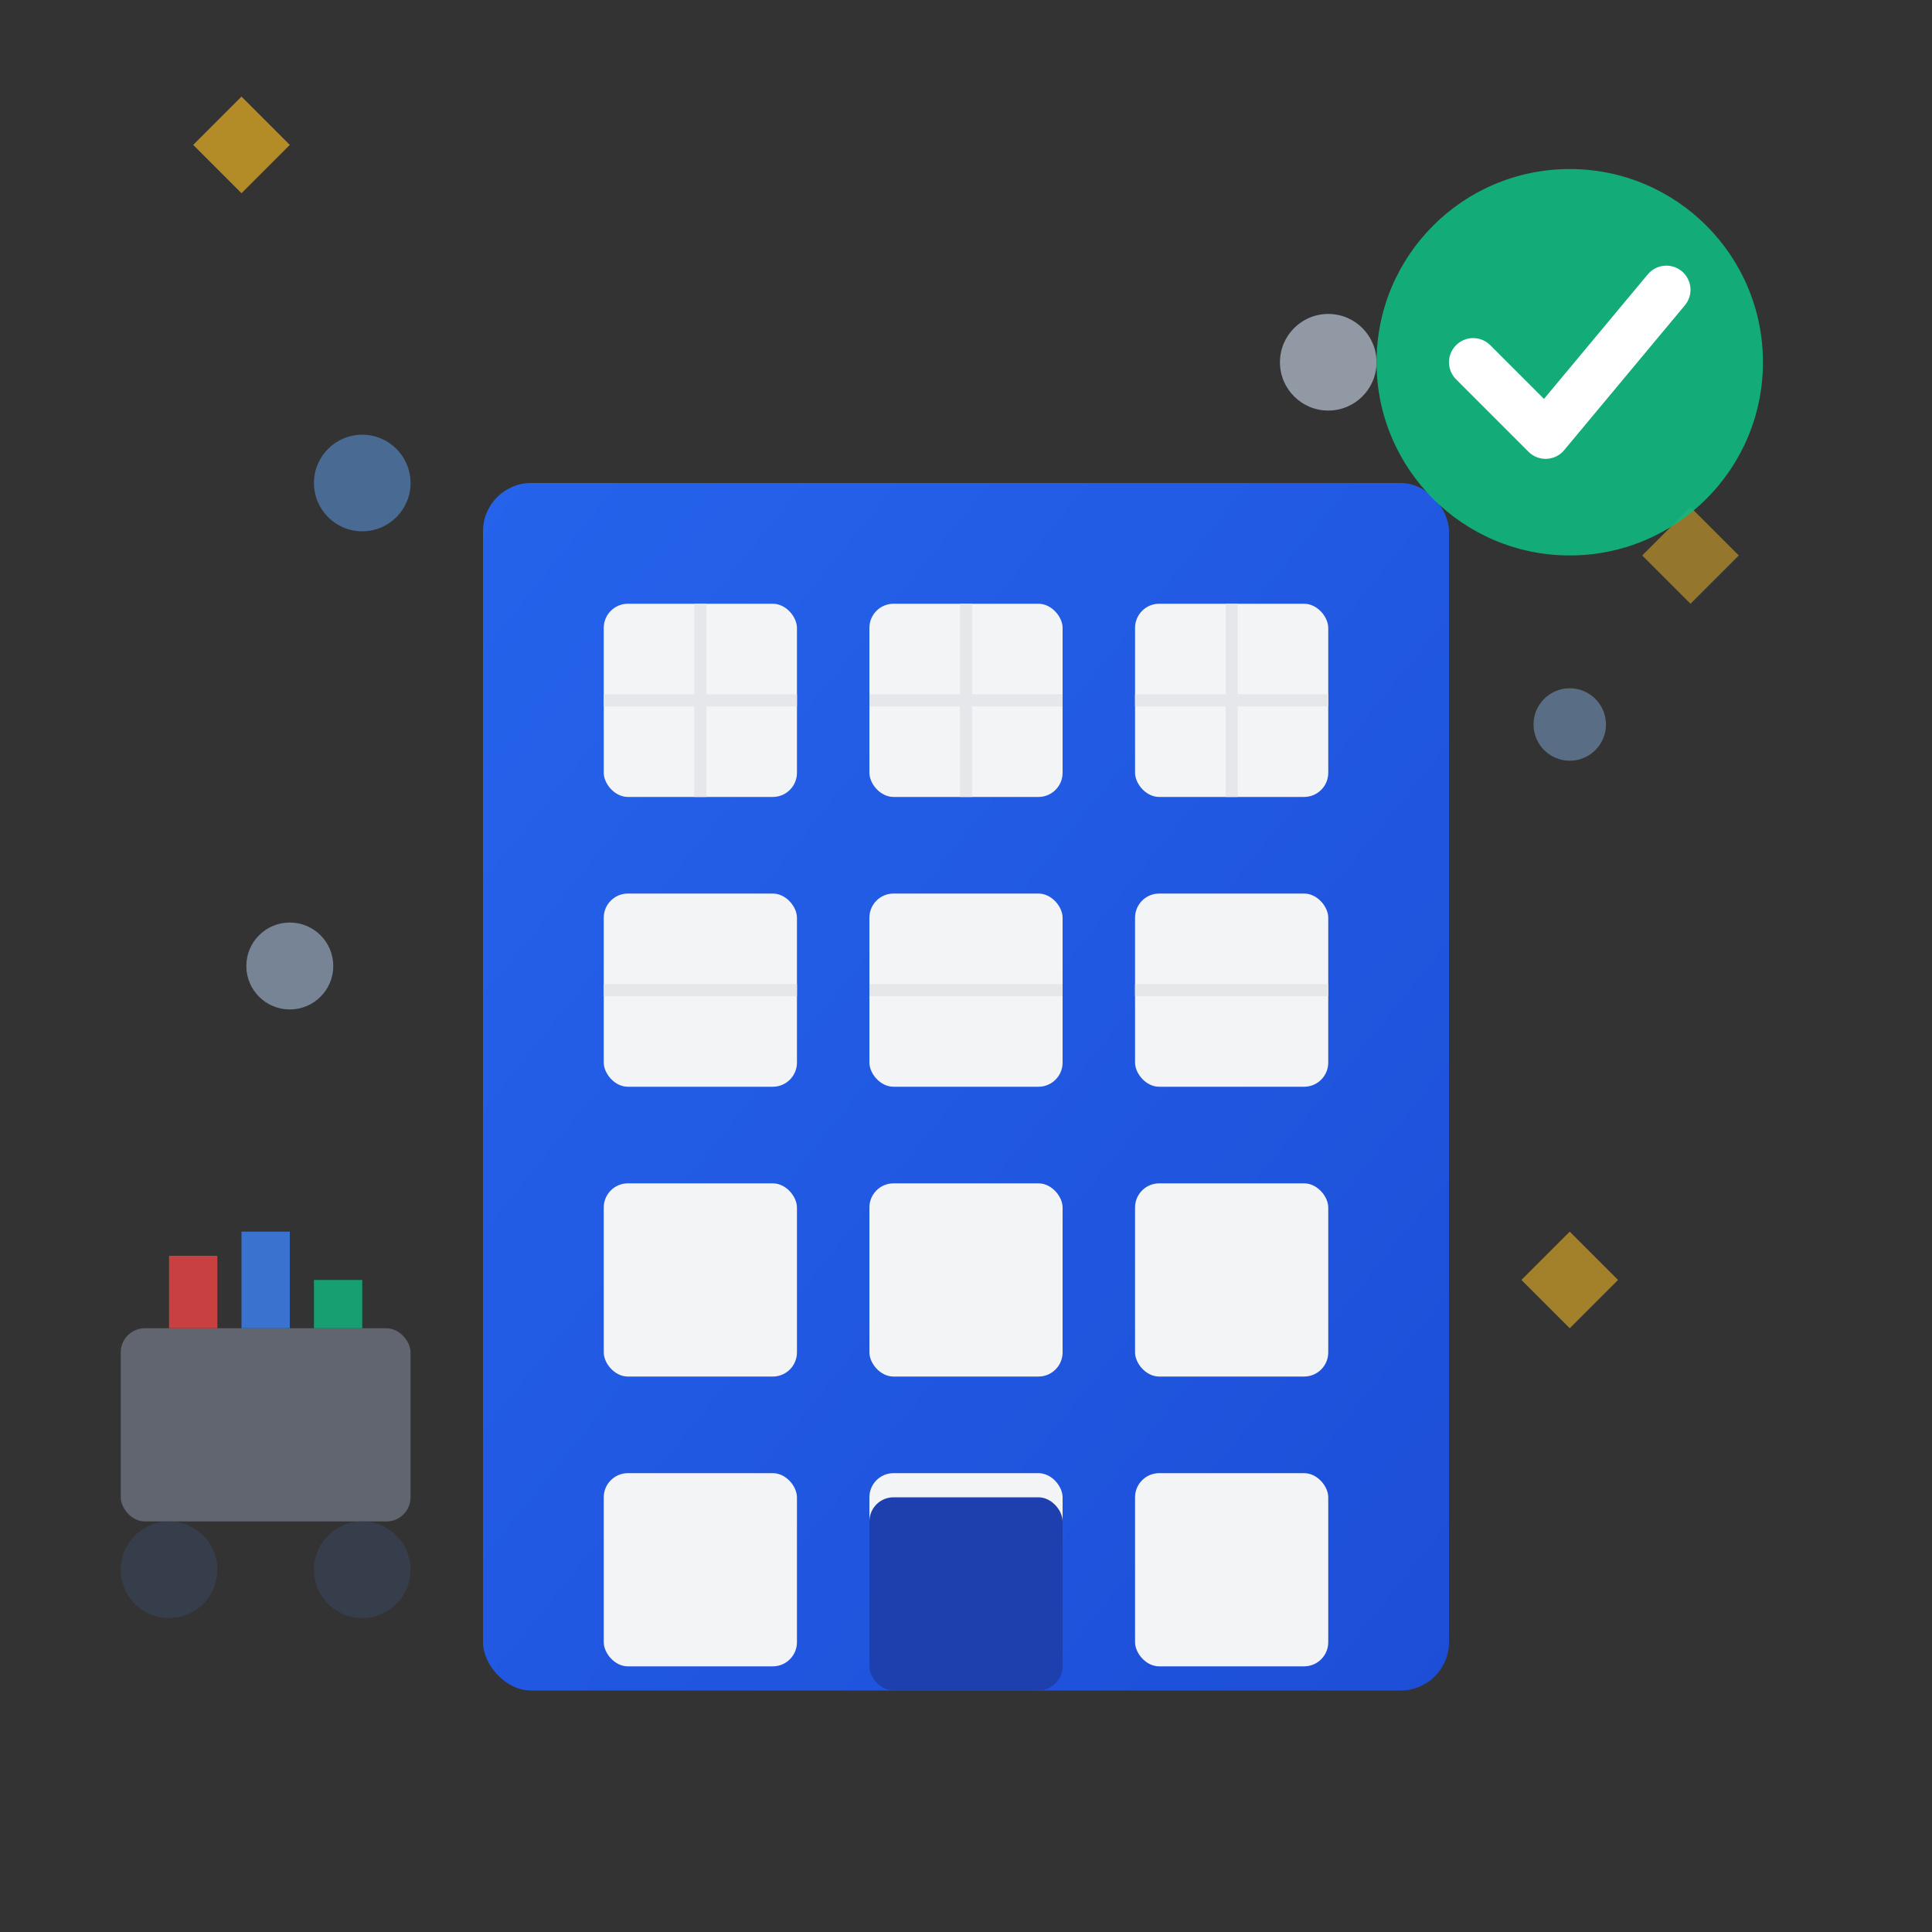
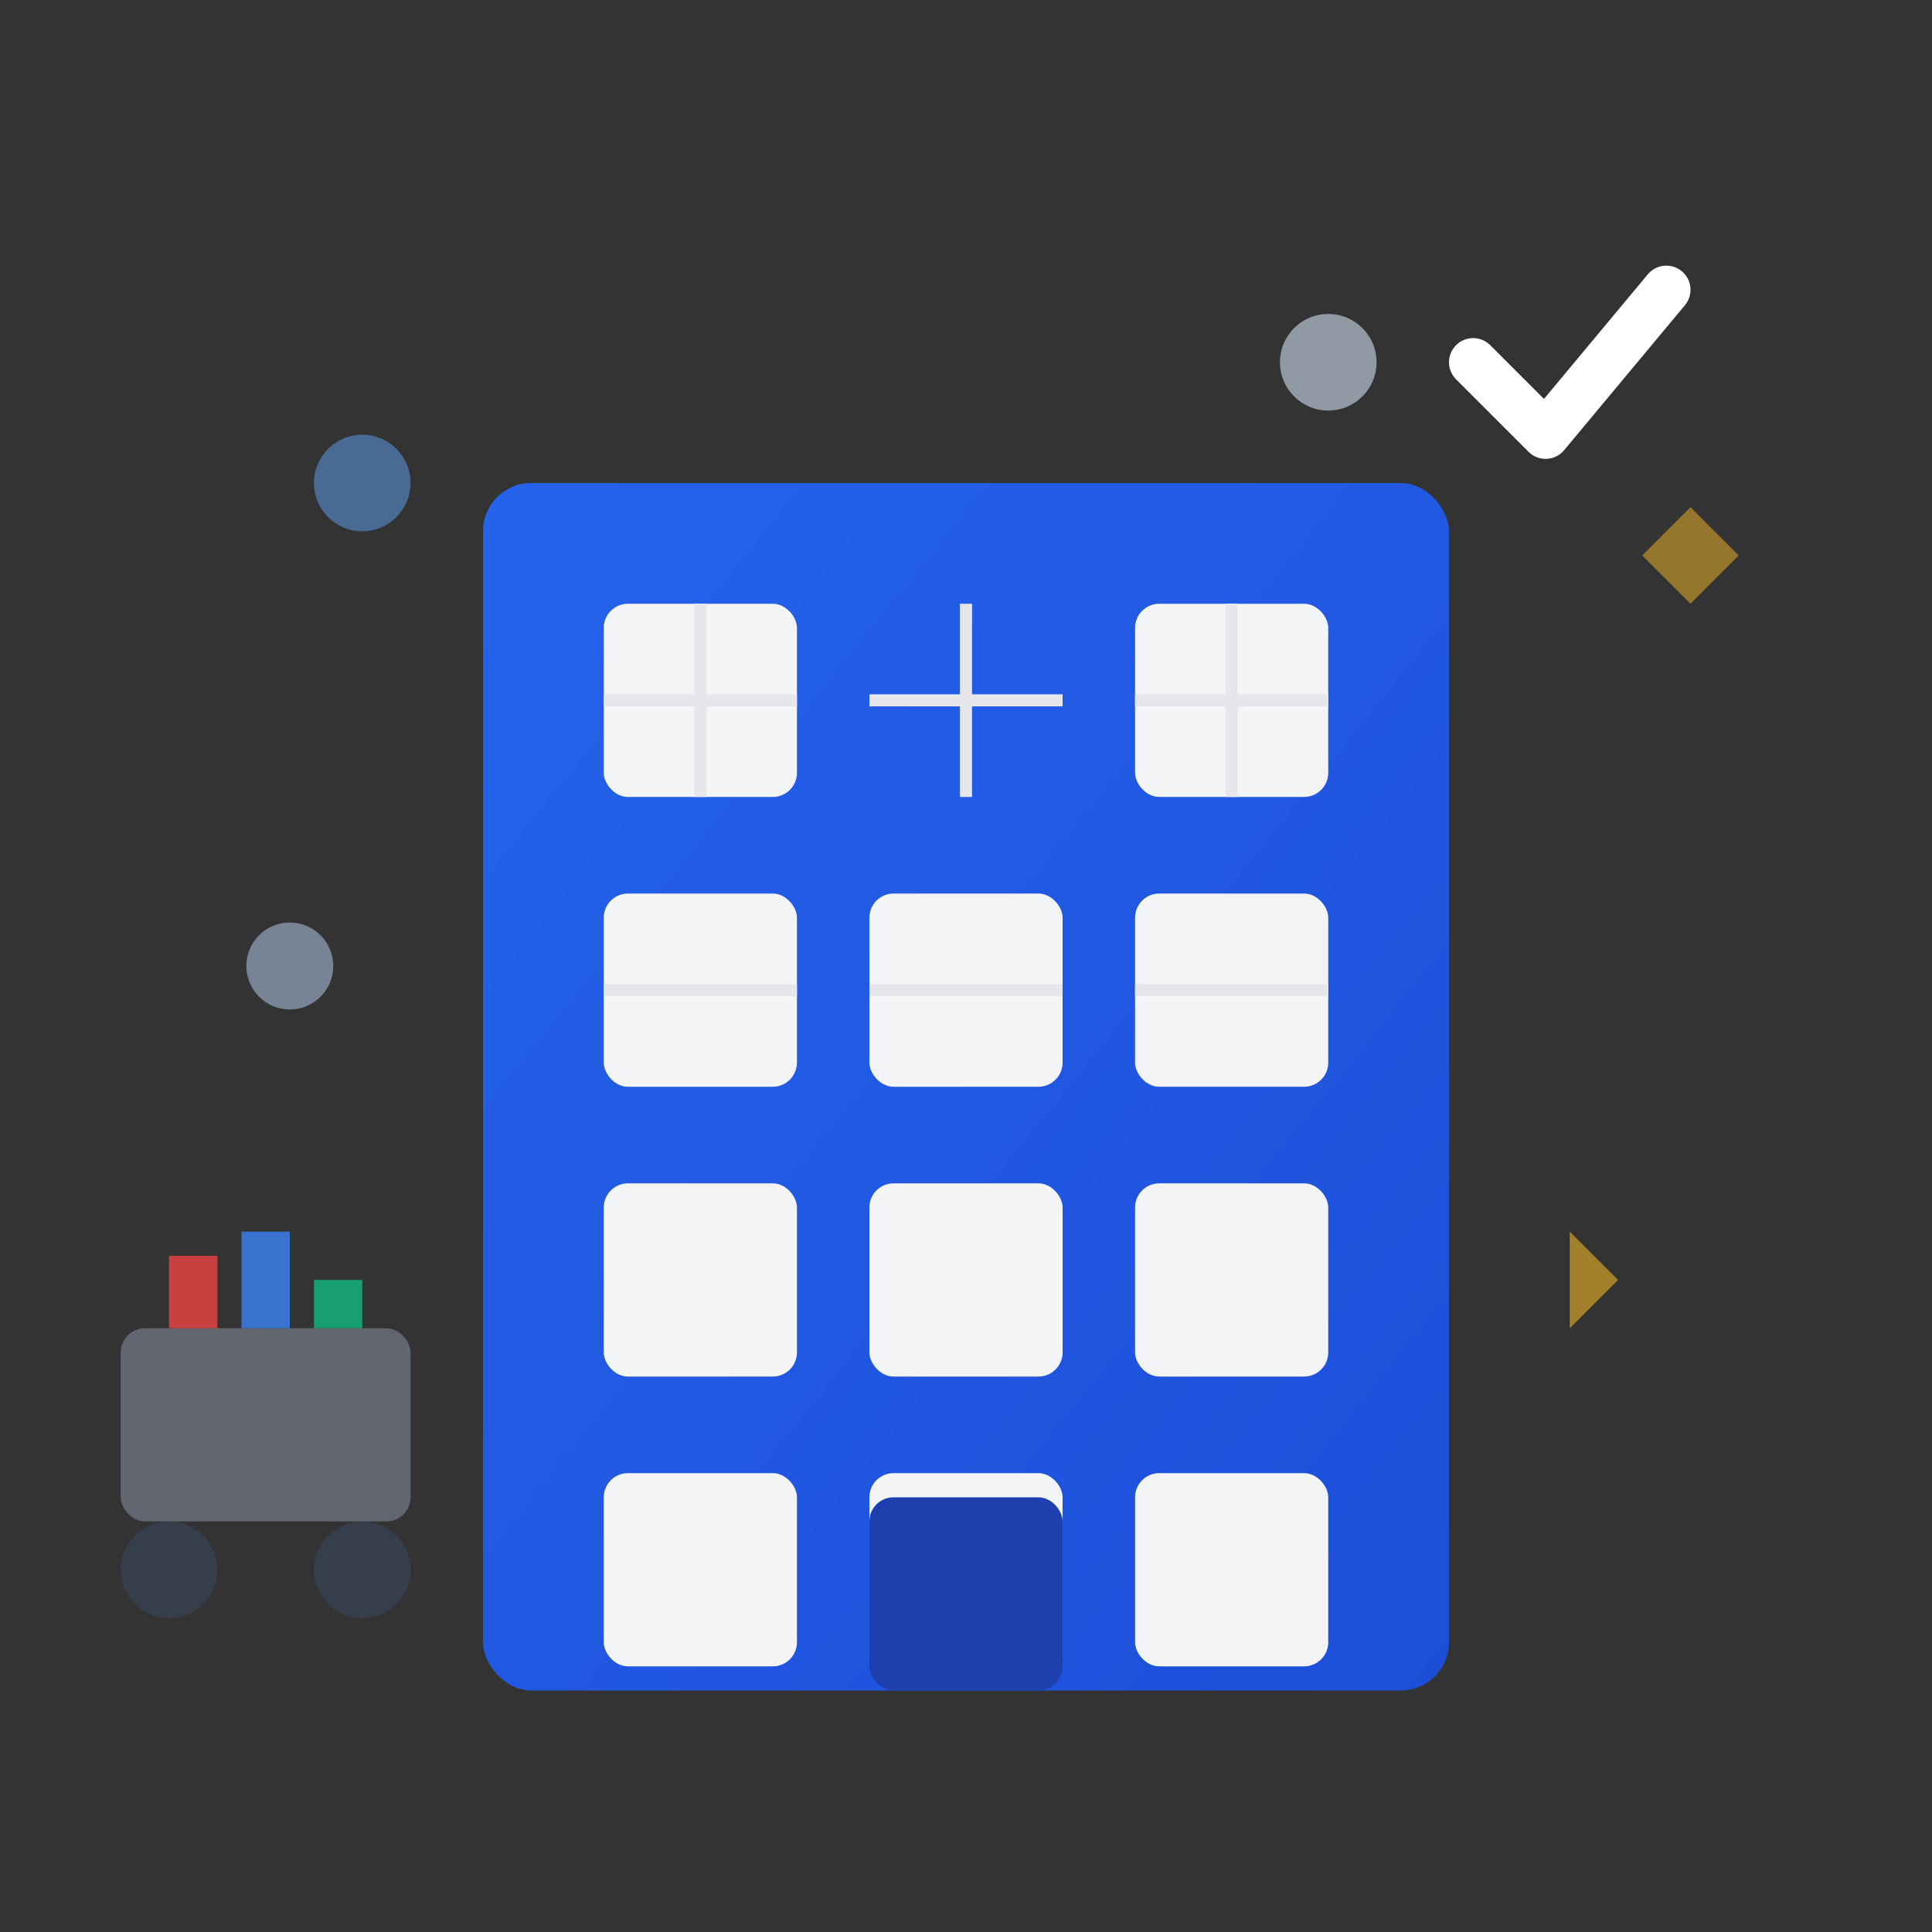
<svg xmlns="http://www.w3.org/2000/svg" width="80" height="80" viewBox="0 0 80 80">
  <rect x="0" y="0" width="80" height="80" fill="#333333" stroke="none" />
  <defs>
    <linearGradient id="officeGradient" x1="0%" y1="0%" x2="100%" y2="100%">
      <stop offset="0%" style="stop-color:#2563eb;stop-opacity:1" />
      <stop offset="100%" style="stop-color:#1d4ed8;stop-opacity:1" />
    </linearGradient>
  </defs>
  <g transform="translate(20, 10)">
    <rect x="0" y="10" width="40" height="50" fill="url(#officeGradient)" rx="2" />
    <g fill="#f3f4f6">
      <rect x="5" y="15" width="8" height="8" rx="1" />
-       <rect x="16" y="15" width="8" height="8" rx="1" />
      <rect x="27" y="15" width="8" height="8" rx="1" />
      <rect x="5" y="27" width="8" height="8" rx="1" />
      <rect x="16" y="27" width="8" height="8" rx="1" />
      <rect x="27" y="27" width="8" height="8" rx="1" />
      <rect x="5" y="39" width="8" height="8" rx="1" />
      <rect x="16" y="39" width="8" height="8" rx="1" />
      <rect x="27" y="39" width="8" height="8" rx="1" />
      <rect x="5" y="51" width="8" height="8" rx="1" />
      <rect x="16" y="51" width="8" height="8" rx="1" />
      <rect x="27" y="51" width="8" height="8" rx="1" />
    </g>
    <g stroke="#e5e7eb" stroke-width="0.5" fill="none">
      <line x1="5" y1="19" x2="13" y2="19" />
      <line x1="16" y1="19" x2="24" y2="19" />
      <line x1="27" y1="19" x2="35" y2="19" />
      <line x1="5" y1="31" x2="13" y2="31" />
      <line x1="16" y1="31" x2="24" y2="31" />
      <line x1="27" y1="31" x2="35" y2="31" />
      <line x1="9" y1="15" x2="9" y2="23" />
      <line x1="20" y1="15" x2="20" y2="23" />
      <line x1="31" y1="15" x2="31" y2="23" />
    </g>
    <rect x="16" y="52" width="8" height="8" fill="#1e40af" rx="1" />
  </g>
  <g opacity="0.8">
    <g transform="translate(5, 55)">
      <rect x="0" y="0" width="12" height="8" fill="#6b7280" rx="1" />
      <circle cx="2" cy="10" r="2" fill="#374151" />
      <circle cx="10" cy="10" r="2" fill="#374151" />
      <rect x="2" y="-3" width="2" height="3" fill="#ef4444" />
      <rect x="5" y="-4" width="2" height="4" fill="#3b82f6" />
      <rect x="8" y="-2" width="2" height="2" fill="#10b981" />
    </g>
    <circle cx="15" cy="20" r="2" fill="#60a5fa" opacity="0.6" />
-     <circle cx="65" cy="30" r="1.5" fill="#93c5fd" opacity="0.5" />
    <circle cx="55" cy="15" r="2" fill="#dbeafe" opacity="0.7" />
    <circle cx="12" cy="40" r="1.8" fill="#bfdbfe" opacity="0.6" />
-     <path d="M10 8 L12 6 L10 4 L8 6 Z" fill="#fbbf24" opacity="0.8" />
    <path d="M70 25 L72 23 L70 21 L68 23 Z" fill="#fbbf24" opacity="0.6" />
-     <path d="M65 55 L67 53 L65 51 L63 53 Z" fill="#fbbf24" opacity="0.7" />
+     <path d="M65 55 L67 53 L65 51 Z" fill="#fbbf24" opacity="0.7" />
  </g>
  <g transform="translate(55, 5)">
-     <circle cx="10" cy="10" r="8" fill="#10b981" opacity="0.9" />
    <path d="M6 10 L9 13 L14 7" stroke="white" stroke-width="2" fill="none" stroke-linecap="round" stroke-linejoin="round" />
  </g>
</svg>